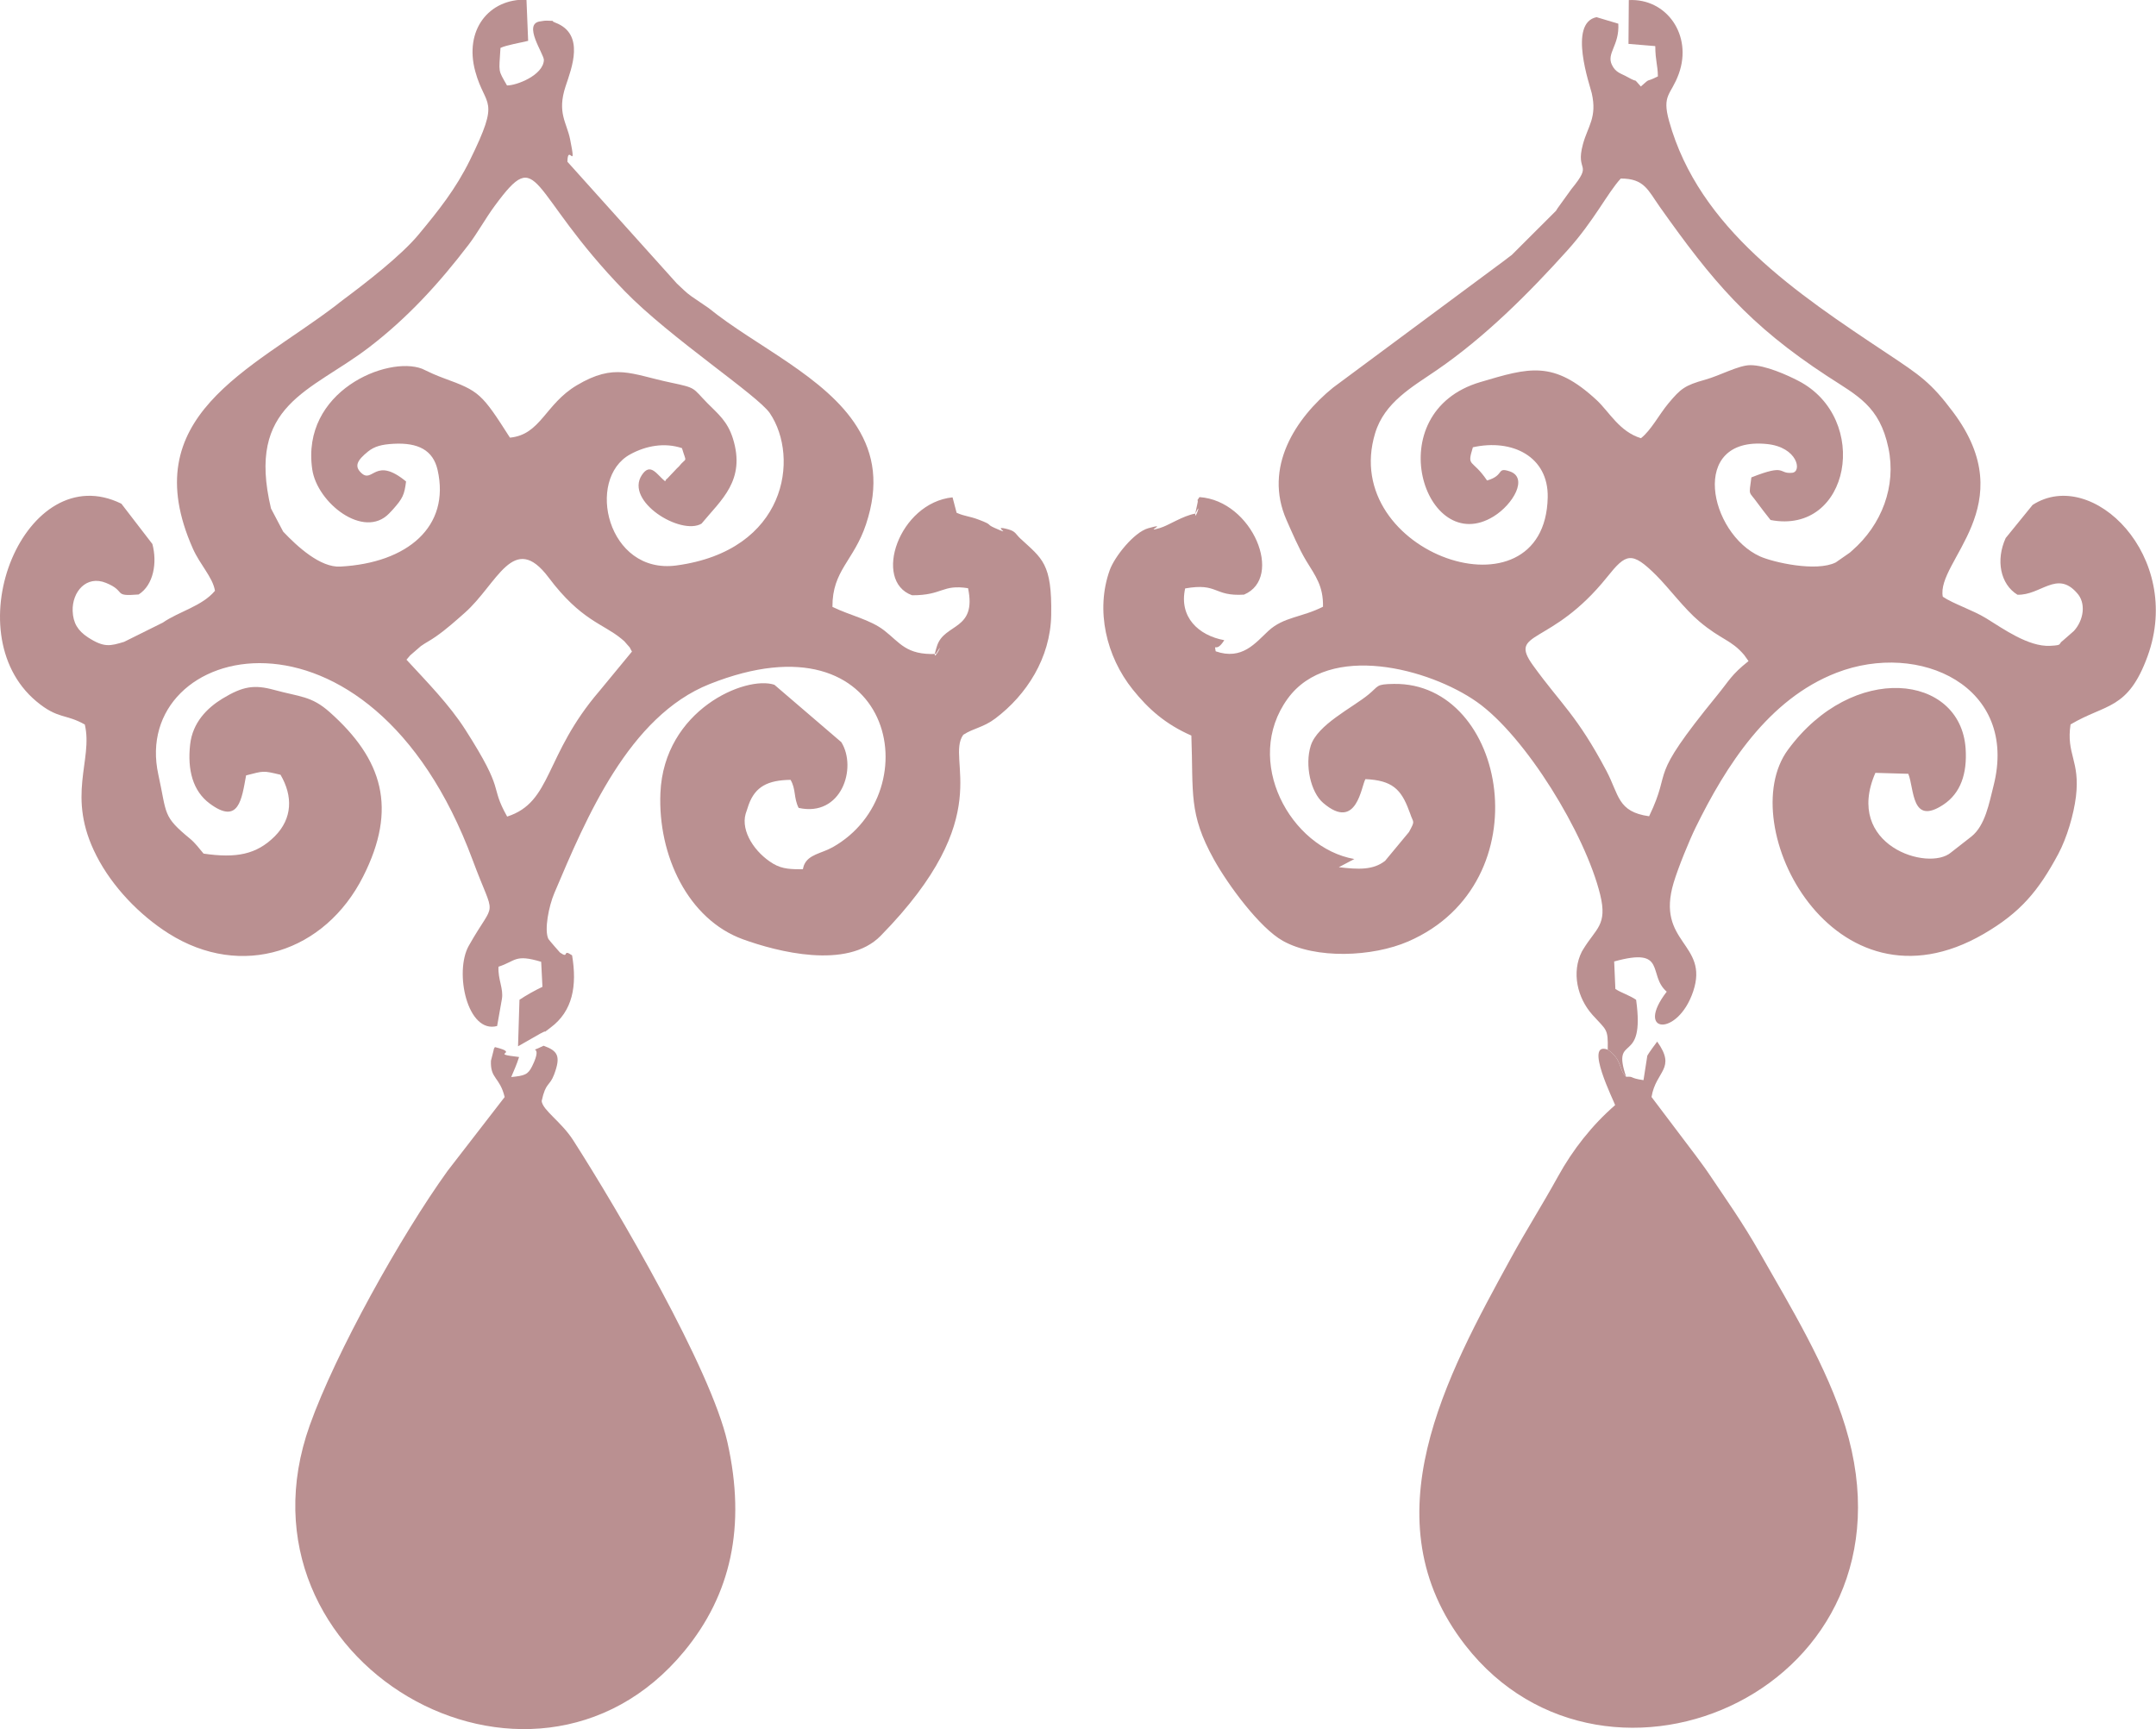
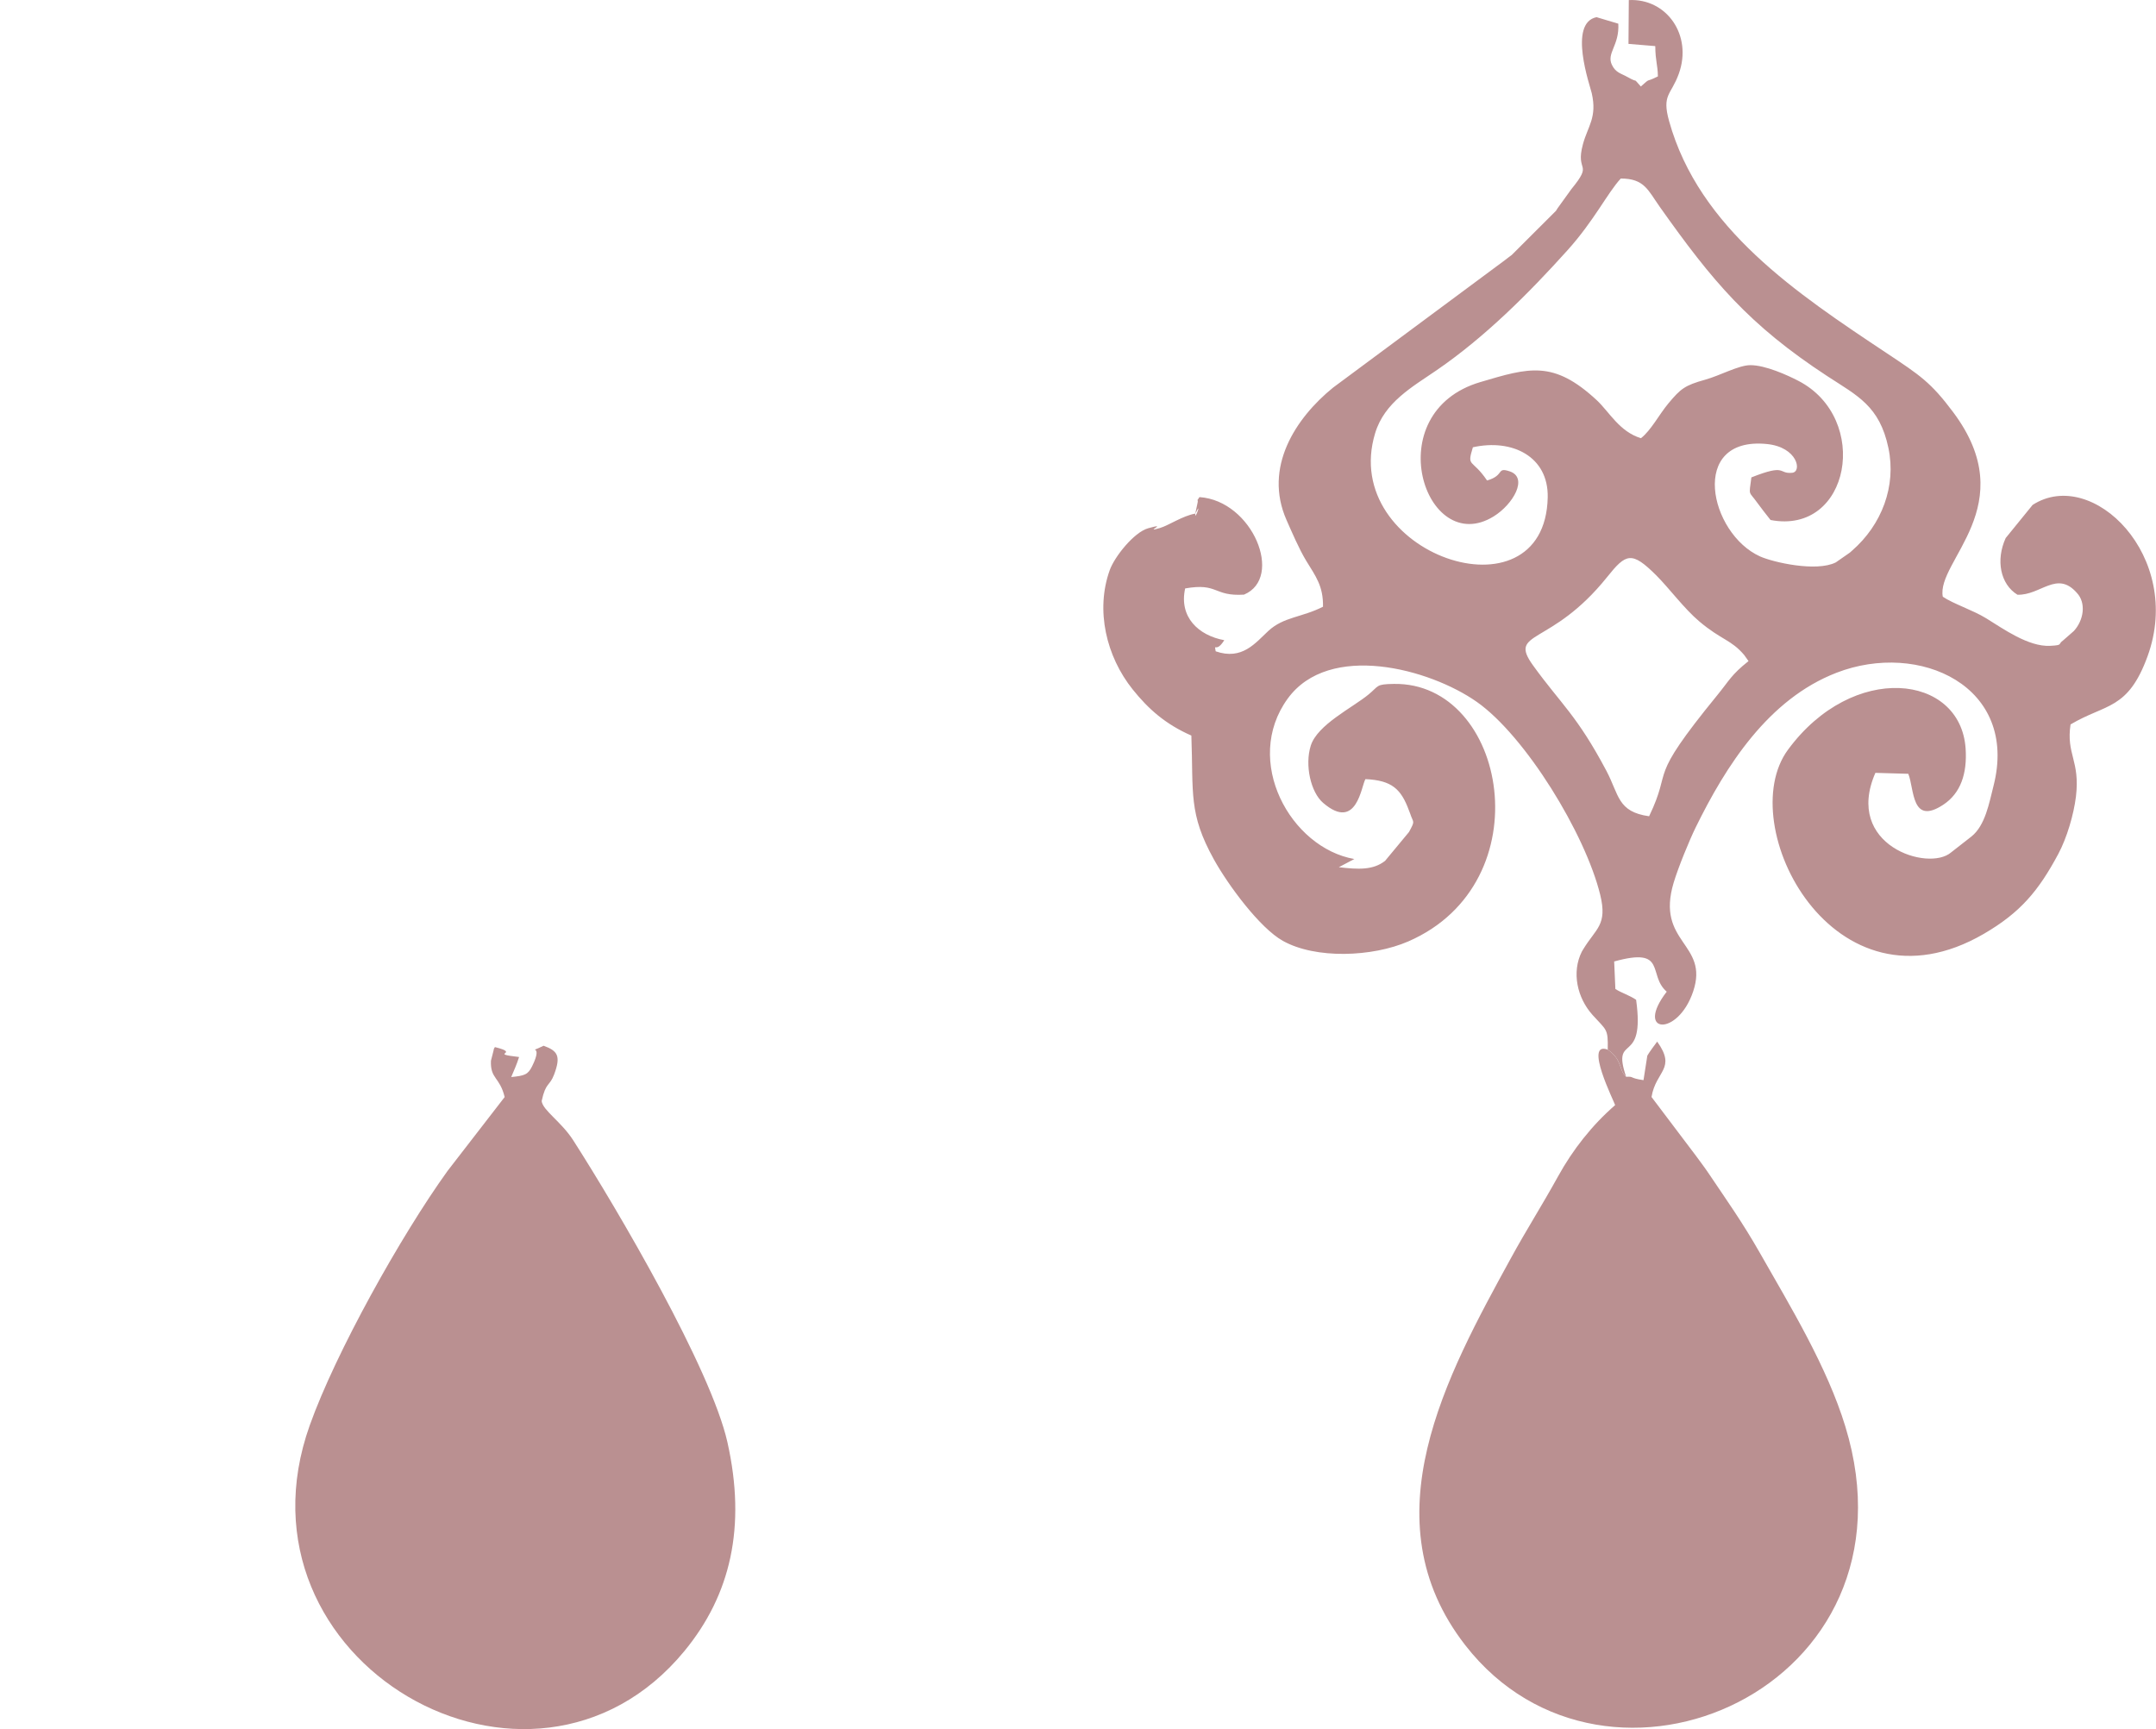
<svg xmlns="http://www.w3.org/2000/svg" xml:space="preserve" width="95.835mm" height="76.867mm" version="1.1" style="shape-rendering:geometricPrecision; text-rendering:geometricPrecision; image-rendering:optimizeQuality; fill-rule:evenodd; clip-rule:evenodd" viewBox="0 0 271.22 217.54">
  <defs>
    <style type="text/css"> .fil0 {fill:#BA9091} </style>
  </defs>
  <g id="TEXT">
    <g id="_2541564633696">
      <path class="fil0" d="M202.27 132.06c1.85,1.29 1.36,2.57 2.29,3.4 -1.89,-5.63 2.44,-1.19 1.26,-9.68 -0.85,-0.58 -1.82,-0.85 -2.61,-1.36l-0.15 -3.46c6.73,-1.87 4.16,1.69 6.61,3.8 -4.09,5.31 1.4,5.73 3.33,-0.04 2.04,-6.09 -4.76,-6.05 -2.45,-13.7 0.58,-1.92 1.97,-5.31 2.76,-6.92 3.82,-7.79 9.16,-16.15 17.71,-19.46 10.44,-4.05 22.96,1.7 19.76,14.23 -0.55,2.15 -1.03,4.97 -2.78,6.37l-2.56 2c-2.83,2.46 -13.51,-0.88 -9.52,-10.01l4.14 0.12c0.77,1.91 0.36,6.55 4.4,3.89 2.2,-1.45 3.02,-3.94 2.81,-7.07 -0.64,-9.4 -14.2,-10.95 -22.36,0.17 -6.93,9.45 5.72,34.15 24.64,23.15 4.62,-2.69 6.88,-5.4 9.37,-10.04 1.09,-2.04 1.95,-4.96 2.23,-7.24 0.54,-4.54 -1.25,-5.3 -0.68,-9.07 4.44,-2.64 7.21,-1.78 9.69,-8.58 4.56,-12.53 -6.94,-23.89 -14.46,-19.04l-3.39 4.17c-1.27,2.79 -0.67,5.81 1.48,7.13 2.92,0.1 4.95,-3.09 7.46,-0.25 1.21,1.27 0.89,3.44 -0.36,4.81l-1.37 1.2c-0.69,0.48 0.05,0.58 -1.62,0.67 -2.73,0.14 -5.92,-2.16 -8.05,-3.47 -1.68,-1.03 -4.12,-1.81 -5.45,-2.71 -0.86,-4.47 10.09,-11.48 1.31,-23.21 -2.81,-3.76 -4.17,-4.64 -8.35,-7.42 -11.26,-7.49 -23.61,-15.65 -27.39,-29.2 -0.94,-3.38 0.25,-3.26 1.22,-5.96 1.75,-4.85 -1.53,-9.51 -6.29,-9.27l-0.04 5.51 3.37 0.28c0.02,1.95 0.3,2.26 0.33,3.81 -1.73,0.87 -0.77,0.06 -2.15,1.27 -1.16,-1.28 -0.09,-0.29 -1.69,-1.2 -0.79,-0.45 -1.47,-0.52 -1.95,-1.53 -0.7,-1.47 0.96,-2.42 0.81,-5.17l-2.74 -0.82c-3.61,0.74 -0.82,8.61 -0.6,9.57 0.69,3.05 -0.49,4.13 -1.11,6.41 -1,3.67 1.38,2.19 -1.46,5.66l-1.73 2.4c-0.06,0.09 -0.14,0.22 -0.2,0.32l-5.56 5.55c-0.38,0.31 -0.46,0.32 -0.88,0.67l-21.61 16.03c-4.72,3.84 -8.77,10.03 -5.85,16.65 0.62,1.4 1.58,3.66 2.49,5.15 1.16,1.9 2.15,3.16 2.1,5.76 -2.67,1.36 -4.94,1.26 -6.87,3.04 -1.63,1.51 -3.3,3.73 -6.63,2.57 -0.21,-1.17 0.02,0.3 1.08,-1.4 -3.23,-0.59 -5.72,-2.9 -4.92,-6.51 4.19,-0.74 3.53,1.02 7.4,0.78 5.05,-2.11 1.09,-11.82 -5.6,-12.27 -0.53,0.81 -0.05,-0.03 -0.27,0.87 -0.87,3.66 0.84,-1.04 -0.24,1.2 -1.61,0.28 -3.37,1.5 -4.47,1.82 -2.23,0.66 1.31,-0.76 -1.48,0.03 -1.79,0.51 -4.23,3.59 -4.83,5.27 -1.81,5.05 -0.44,10.86 2.9,15.02 1.98,2.47 4.12,4.36 7.37,5.79 0.27,7.28 -0.38,9.79 2.84,15.59 1.81,3.26 5.77,8.61 8.66,10.23 4.13,2.32 11.26,2.04 15.78,0.08 17.03,-7.39 12.42,-32.64 -1.82,-32.4 -2.28,0.04 -1.83,0.23 -3.17,1.33 -2.03,1.67 -6.43,3.79 -7.27,6.44 -0.77,2.44 -0.01,5.86 1.56,7.2 4.25,3.65 4.79,-2.16 5.32,-2.99 3.34,0.15 4.49,1.26 5.48,3.96 0.04,0.11 0.1,0.25 0.14,0.36 0.4,1.25 0.68,0.82 -0.14,2.33l-3.01 3.63c-1.5,1.18 -3.37,1.09 -5.82,0.8l1.95 -1.03c-8.02,-1.4 -14.07,-12.35 -8.38,-20.18 5.21,-7.16 17.85,-3.77 23.8,0.42 6.12,4.31 13.63,16.59 15.51,24.25 0.94,3.83 -0.54,4.23 -2.13,6.86 -0.05,0.09 -0.13,0.21 -0.18,0.3 -1.31,2.61 -0.58,5.83 1.36,7.98 1.76,1.95 1.95,1.69 1.9,4.3zm5.18 -29.36c3.09,-6.41 -0.47,-4.15 8.57,-15.23 1.53,-1.87 1.76,-2.57 3.94,-4.3l-0.54 -0.76c-1.65,-1.95 -2.85,-1.87 -5.65,-4.23 -1.89,-1.59 -3.78,-4.16 -5.41,-5.79 -3.11,-3.1 -3.81,-2.77 -6.19,0.21 -7.08,8.83 -12.54,6.65 -9.31,11.12 3.52,4.88 5.5,6.23 9.23,13.27 1.6,3.03 1.38,5.14 5.36,5.7zm-22.17 -46.41c-0.79,2.56 -0.11,1.35 1.79,4.16 2.25,-0.65 1.14,-1.72 2.85,-1.15 2.36,0.79 0.45,4.15 -2.04,5.68 -8.6,5.28 -14.62,-13.08 -1.66,-16.91 6.14,-1.82 9.19,-2.78 14.64,2.27 1.59,1.48 2.85,3.96 5.57,4.79 1.29,-1.02 2.26,-2.95 3.45,-4.38 1.54,-1.84 2.04,-2.26 4.62,-2.98 1.88,-0.52 4.19,-1.82 5.68,-1.83 1.91,-0.01 4.72,1.28 6.05,1.97 9.14,4.73 6.52,19.43 -3.5,17.51 -0.46,-0.57 -1.36,-1.74 -1.66,-2.16 -1.11,-1.56 -1.07,-0.76 -0.75,-3.2 4.48,-1.77 3.32,-0.41 5.13,-0.58 1.27,-0.12 0.69,-3.24 -3.19,-3.62 -9.88,-0.97 -7.23,11.29 -0.83,14.15 1.64,0.73 7.04,1.97 9.5,0.75l1.78 -1.24c0.08,-0.07 0.19,-0.17 0.27,-0.24 3.75,-3.26 5.59,-8.12 4.58,-12.92 -1.11,-5.29 -3.89,-6.56 -7.69,-9.04 -9.89,-6.47 -14.46,-11.96 -21.06,-21.28 -1.51,-2.13 -1.95,-3.58 -4.92,-3.58 -1.67,1.81 -3.34,5.28 -6.68,9 -4.9,5.45 -10.42,10.96 -16.46,15.1 -3.11,2.13 -6.59,4.06 -7.76,7.94 -4.6,15.17 21.37,24.04 21.71,8.08 0.11,-5.15 -4.47,-7.41 -9.41,-6.31z" />
-       <path class="fil0" d="M27.04 74.33c-1.63,1.94 -4.5,2.58 -6.56,4l-4.87 2.42c-1.72,0.51 -2.49,0.77 -4.55,-0.57 -1.28,-0.84 -1.86,-1.81 -1.92,-3.31 -0.08,-2.42 1.73,-4.54 4.19,-3.54 2.66,1.08 0.75,1.74 4.11,1.46 1.88,-1.19 2.36,-3.99 1.73,-6.35l-3.9 -5.07c-12.03,-5.92 -21.14,16.12 -10.7,24.86 2.73,2.28 3.66,1.54 6.1,2.92 1.07,4.53 -2.41,8.97 1.48,16.54 2,3.9 5.42,7.44 9.05,9.74 9.22,5.83 19.69,2.32 24.48,-7.15 4.34,-8.57 2.49,-14.74 -4.23,-20.71 -2.28,-2.02 -3.72,-1.89 -6.94,-2.77 -2.52,-0.69 -3.94,-0.48 -6.54,1.1 -1.91,1.17 -3.74,2.99 -4.05,5.76 -0.36,3.2 0.34,5.86 2.46,7.43 3.67,2.73 4.03,-0.55 4.58,-3.54 2.25,-0.57 2.07,-0.62 4.33,-0.08 1.57,2.68 1.51,5.5 -0.72,7.74 -2.3,2.3 -4.86,2.78 -8.96,2.18 -0.53,-0.64 -1.09,-1.37 -1.66,-1.84 -3.53,-2.9 -2.92,-3.05 -4.03,-8.1 -3.65,-16.61 26.52,-24.32 39.54,10.75 2.9,7.82 2.96,4.67 -0.49,10.79 -1.85,3.29 -0.18,11.1 3.57,10.09l0.6 -3.4c0.22,-1.31 -0.51,-2.44 -0.43,-4.06 2.22,-0.72 2.03,-1.62 5.37,-0.62l0.16 3.15c-0.94,0.44 -2.11,1.1 -2.89,1.63l-0.18 5.85 2.77 -1.58c1.47,-0.79 -0.29,0.43 1.32,-0.77 2.8,-2.08 3.35,-5.27 2.71,-9.09 -1.31,-0.9 -0.29,0.51 -1.52,-0.35 -0.02,-0.01 -1.4,-1.59 -1.46,-1.71 -0.55,-1.12 0.05,-4.14 0.75,-5.78 4.02,-9.49 9.38,-22.25 19.53,-26.29 23.26,-9.25 27.79,13.62 15.47,20.53 -1.43,0.8 -3.04,0.89 -3.6,2.26 -0.02,0.04 -0.07,0.22 -0.08,0.25 -0.01,0.04 -0.02,0.19 -0.08,0.26 -1.35,-0.01 -2.52,0.02 -3.73,-0.71 -2.28,-1.37 -4.07,-4.06 -3.45,-6.26l0.39 -1.17c0.83,-2.27 2.41,-3.07 5.26,-3.11 0.7,1.18 0.38,2.28 1.02,3.53 5.39,1.19 7.38,-5.03 5.37,-8.27l-8.42 -7.22c-3.59,-1.21 -13.9,3.14 -14.34,13.62 -0.33,7.83 3.47,15.89 10.38,18.4 4.27,1.55 13.11,3.86 17.32,-0.43 14.86,-15.15 8.11,-22.11 10.4,-25.3 1.34,-0.86 2.5,-0.9 4.03,-2.05 3.92,-2.95 6.93,-7.6 7.03,-13 0.12,-6.54 -1.15,-7.11 -3.87,-9.63 -0.6,-0.55 -0.58,-0.9 -1.51,-1.16 -2.48,-0.69 0.94,1 -1.75,-0.19 -1.12,-0.5 -0.13,-0.33 -1.95,-1.02 -1.29,-0.49 -1.73,-0.4 -2.82,-0.88l-0.51 -1.94c-6.74,0.69 -10.08,10.53 -5.09,12.32 3.88,0.01 3.74,-1.4 7.04,-0.89 1.12,5.34 -2.97,4.39 -3.9,7.25 -1.07,3.31 1.33,-1.46 -0.14,1.02 -3.74,0.15 -4.52,-1.41 -6.5,-2.95 -1.77,-1.38 -4.29,-1.88 -6.52,-2.97 -0.03,-4.59 2.69,-5.79 4.22,-10.38 1.66,-4.99 1.01,-8.84 -1.11,-12.24 -3.96,-6.36 -12.8,-10.2 -18.68,-14.97l-2.17 -1.48c-0.75,-0.53 -1.11,-0.96 -1.83,-1.61l-13.77 -15.32c0.04,-2.43 1.2,1.43 0.34,-2.82 -0.42,-2.11 -1.67,-3.34 -0.57,-6.67 0.76,-2.29 2.48,-6.58 -1.29,-8.01 -0.89,-0.34 0.51,-0.17 -1.06,-0.25 -0.11,-0.01 -0.28,0.01 -0.38,0.02 -0.1,0 -0.3,0.06 -0.39,0.06 -2.4,0.23 0.43,4.15 0.39,4.88 -0.09,1.91 -3.45,3.21 -4.64,3.19 -1.16,-2.04 -1.01,-1.53 -0.82,-4.72 0.7,-0.35 2.57,-0.66 3.48,-0.89l-0.21 -5.18c-4.76,-0.14 -7.86,3.84 -6.44,9.03 1.27,4.65 3.26,3.17 -0.69,11.19 -1.78,3.61 -3.91,6.28 -6.46,9.35 -2.2,2.65 -6.68,6.1 -9.28,8.04l-0.58 0.44c-0.12,0.09 -0.45,0.36 -0.57,0.45 -10.64,8.1 -25.33,13.92 -17.95,30.55 0.92,2.07 2.48,3.58 2.78,5.29zm24.09 8.66c2.64,2.86 5.41,5.68 7.41,8.81 5.18,8.1 2.95,6.82 5.26,10.93 5.69,-1.83 4.62,-7.66 11.61,-15.8l4.09 -4.96c-0.47,-0.79 -0.03,-0.23 -0.59,-0.87 -0.46,-0.53 -0.26,-0.34 -0.75,-0.75 -2.28,-1.89 -5.07,-2.27 -9.14,-7.69 -4.44,-5.92 -6.46,0.84 -10.58,4.46 -1.01,0.89 -2.28,2.04 -3.62,2.97 -0.74,0.52 -1.22,0.73 -1.87,1.19l-1.35 1.17c-0.06,0.06 -0.18,0.22 -0.23,0.27 -0.05,0.05 -0.15,0.18 -0.23,0.27zm-0.05 -22.41c-0.21,1.68 -0.42,2.12 -1.64,3.5l-0.48 0.51c-3.19,3.31 -9.07,-1.33 -9.68,-5.54 -1.43,-9.83 9.44,-14.32 13.81,-12.66 0.05,0.02 1.04,0.49 1.37,0.64 0.49,0.21 0.8,0.34 1.42,0.57 4.4,1.61 4.7,1.86 8.27,7.46 3.87,-0.37 4.42,-4.21 8.4,-6.58 4.79,-2.85 6.83,-1.4 11.82,-0.35 3.31,0.7 2.69,0.63 4.61,2.58 1.33,1.35 2.53,2.26 3.22,4.46 1.64,5.27 -1.47,7.7 -3.95,10.71 -2.61,1.53 -9.68,-2.81 -7.51,-6.11 1.09,-1.66 1.91,-0.03 2.93,0.78 0.08,-0.1 0.19,-0.38 0.23,-0.3l1.25 -1.32c0.07,-0.07 0.19,-0.17 0.25,-0.24 1.02,-1.28 0.99,-0.29 0.39,-2.31 -2.18,-0.73 -4.52,-0.31 -6.51,0.78 -5.65,3.09 -2.88,15.15 5.81,13.98 13.86,-1.87 15.52,-13.57 11.76,-19.15 -1.53,-2.26 -12.55,-9.48 -18.26,-15.36 -12.33,-12.69 -10.59,-18.56 -16.34,-10.75 -1.21,1.64 -2.17,3.42 -3.29,4.89 -3.74,4.9 -7.7,9.23 -12.55,12.94 -7.37,5.63 -15.45,7.12 -12.32,20.26l1.53 2.91c1.78,1.88 4.67,4.54 7.18,4.4 8.48,-0.45 13.86,-5.04 12.25,-12.15 -0.57,-2.51 -2.46,-3.46 -5.52,-3.3 -1.53,0.08 -2.43,0.33 -3.24,0.98 -1.34,1.09 -1.77,1.83 -0.83,2.7 1.45,1.35 1.72,-2.16 5.63,1.07z" />
      <path class="fil0" d="M63.49 138.01l-7.19 9.3c-5.88,8.17 -14.07,22.85 -17.33,31.99 -10.63,29.77 27.86,51.83 47.13,28.41 5.8,-7.05 7.8,-15.59 5.41,-26.26 -2.07,-9.22 -13.76,-29.2 -19.41,-38.01 -1.49,-2.32 -3.83,-3.76 -3.96,-4.92 0.52,-2.42 1,-1.82 1.57,-3.35 0.86,-2.3 0.47,-2.96 -1.33,-3.61 -2.41,1.2 0.15,-0.64 -1.44,2.58 -0.53,1.07 -0.95,1.19 -2.63,1.36 0.4,-0.96 0.65,-1.47 0.99,-2.52 -4.06,-0.47 0.37,-0.4 -3.04,-1.25 -0.07,0.13 -0.15,0.19 -0.17,0.42l-0.33 1.3c-0.1,2.3 1.11,2.02 1.72,4.55z" />
      <path class="fil0" d="M204.56 135.46c-0.94,-0.83 -0.44,-2.11 -2.29,-3.4 -3.1,-1.19 0.85,6.65 0.91,6.97 -2.9,2.52 -5.33,5.61 -7.17,8.95 -2.1,3.8 -3.95,6.66 -5.96,10.34 -8.03,14.66 -18.04,32.82 -5.72,48.66 17.81,22.9 57.86,5.34 47.81,-27.52 -2.29,-7.5 -6.88,-15.04 -10.73,-21.8 -2.24,-3.94 -4.28,-6.78 -6.37,-9.9 -0.7,-1.04 -1.04,-1.45 -1.72,-2.39l-5.56 -7.36c0.54,-3.32 3.17,-3.52 0.71,-6.97 -0.14,0.17 -1.11,1.5 -1.24,1.77l-0.48 3.08c-1.88,-0.27 -1.11,-0.49 -2.2,-0.42z" />
    </g>
  </g>
</svg>